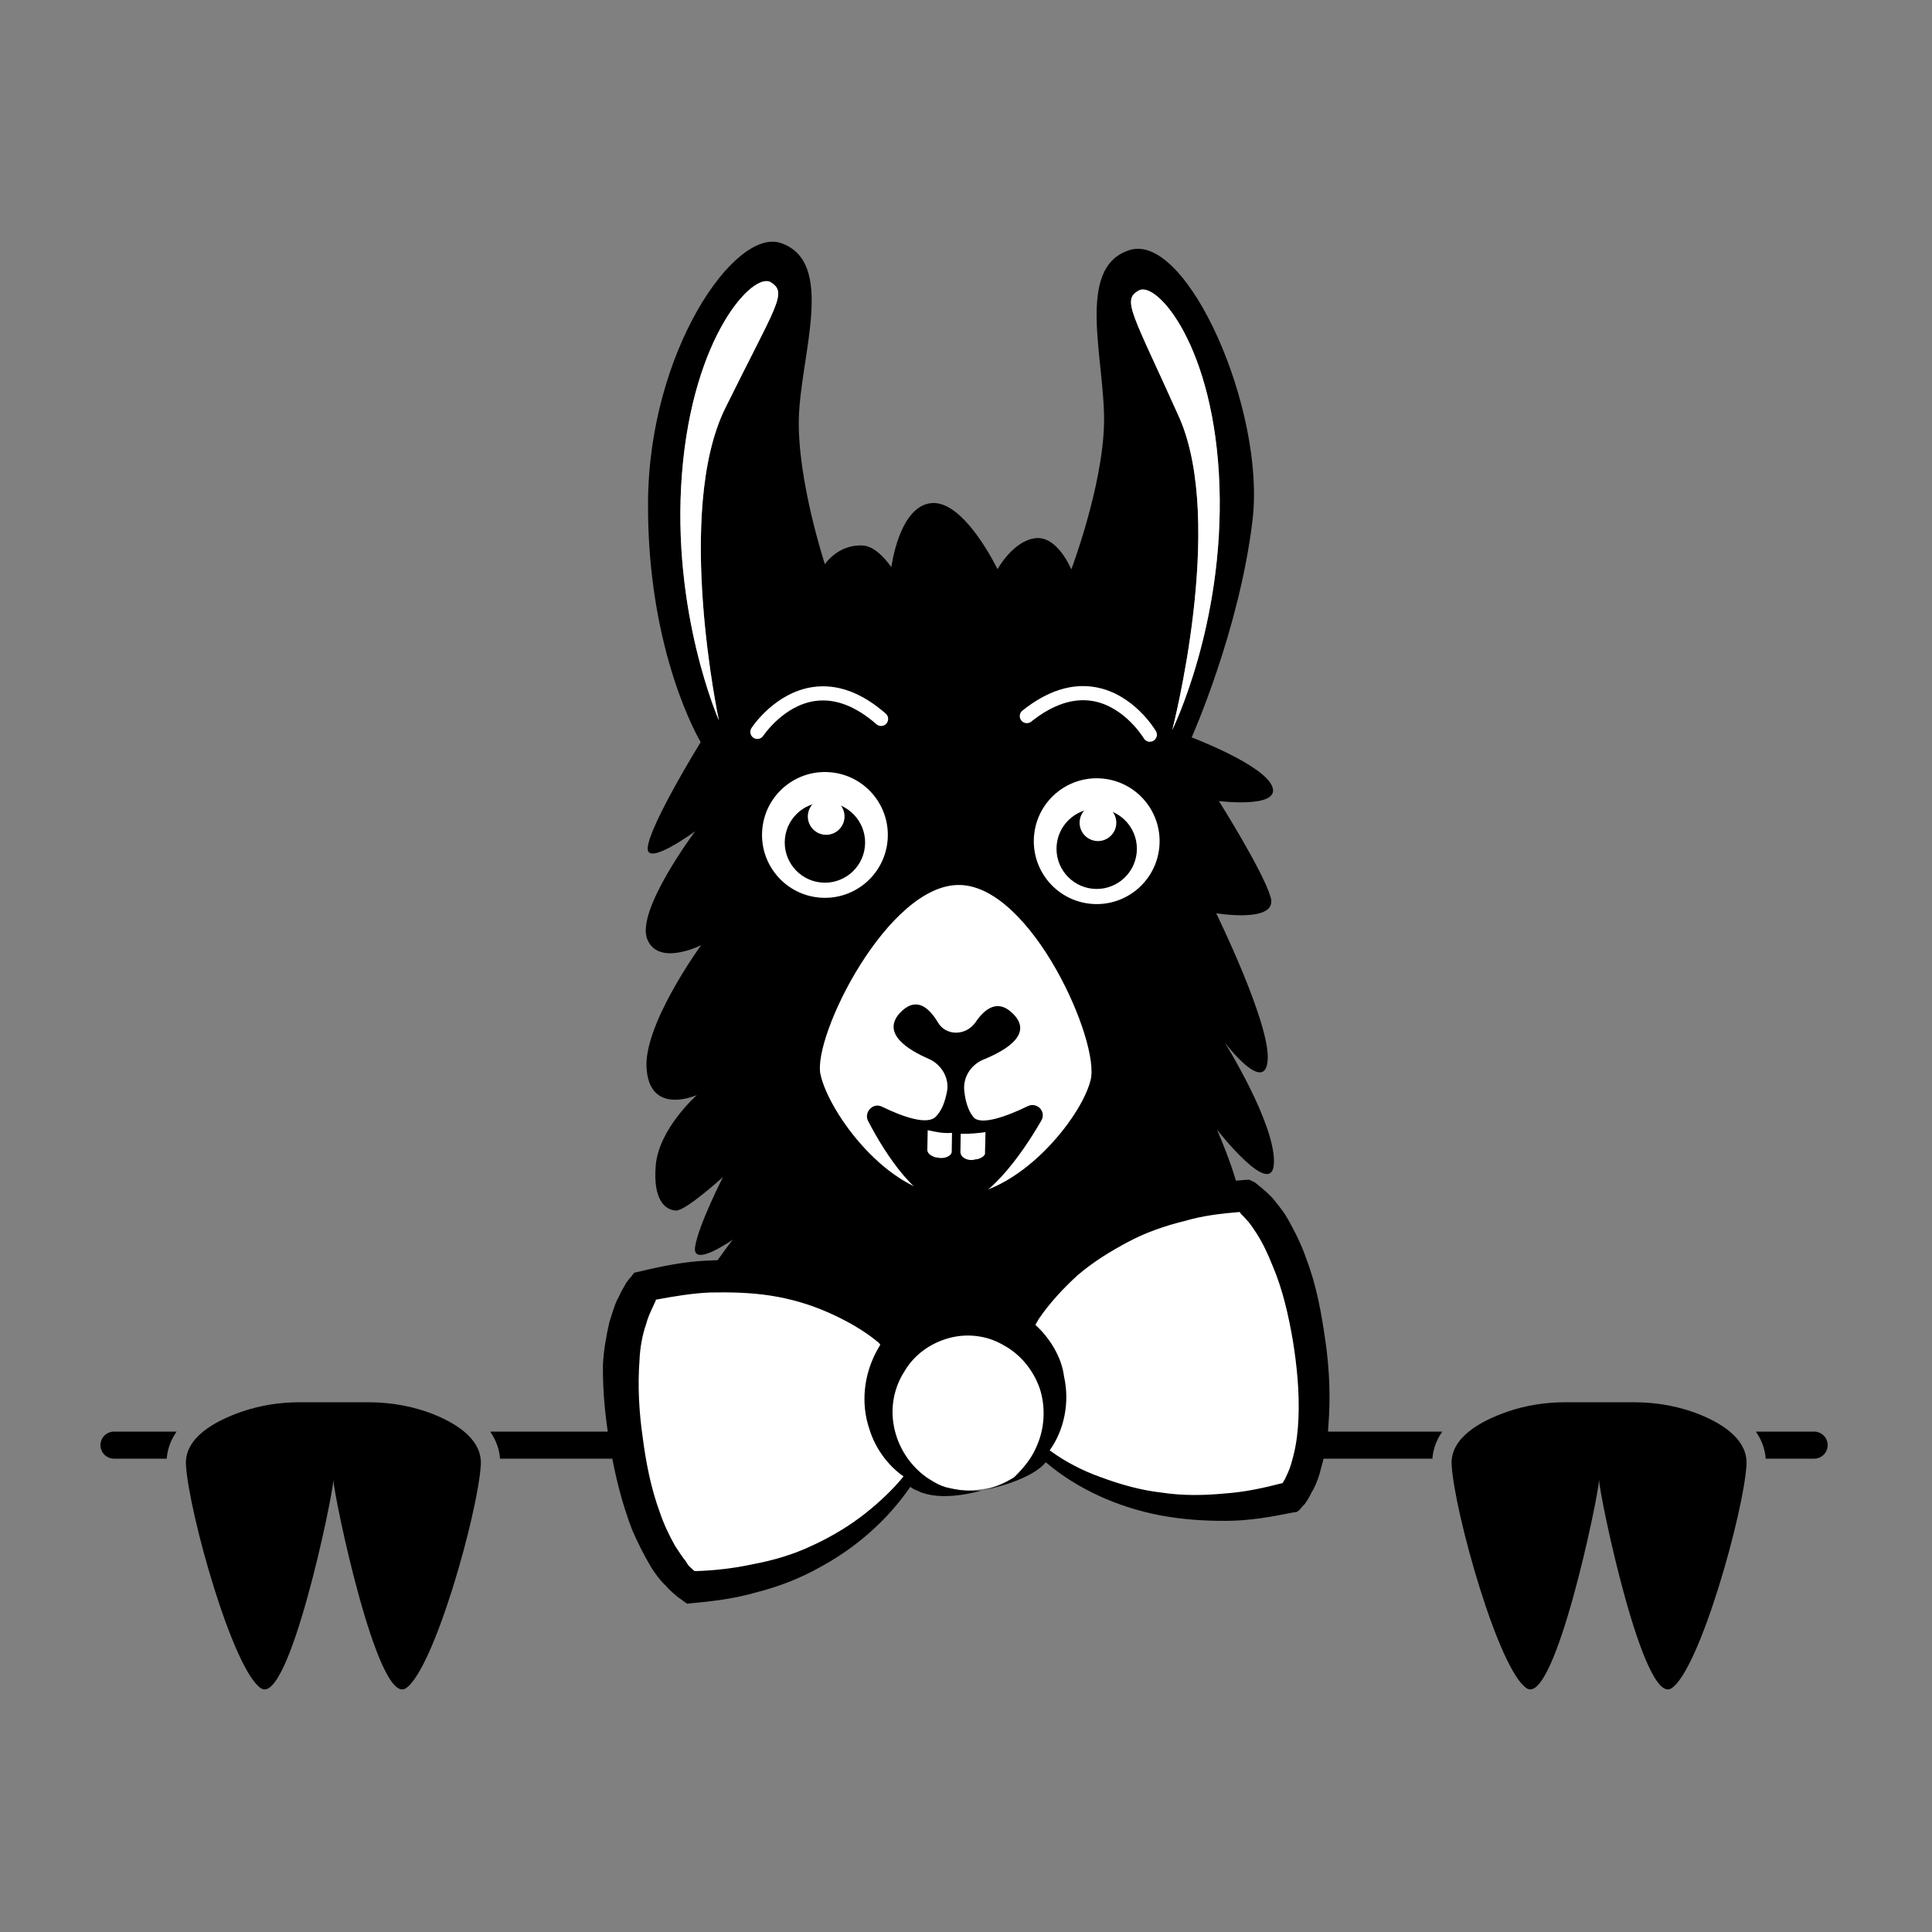
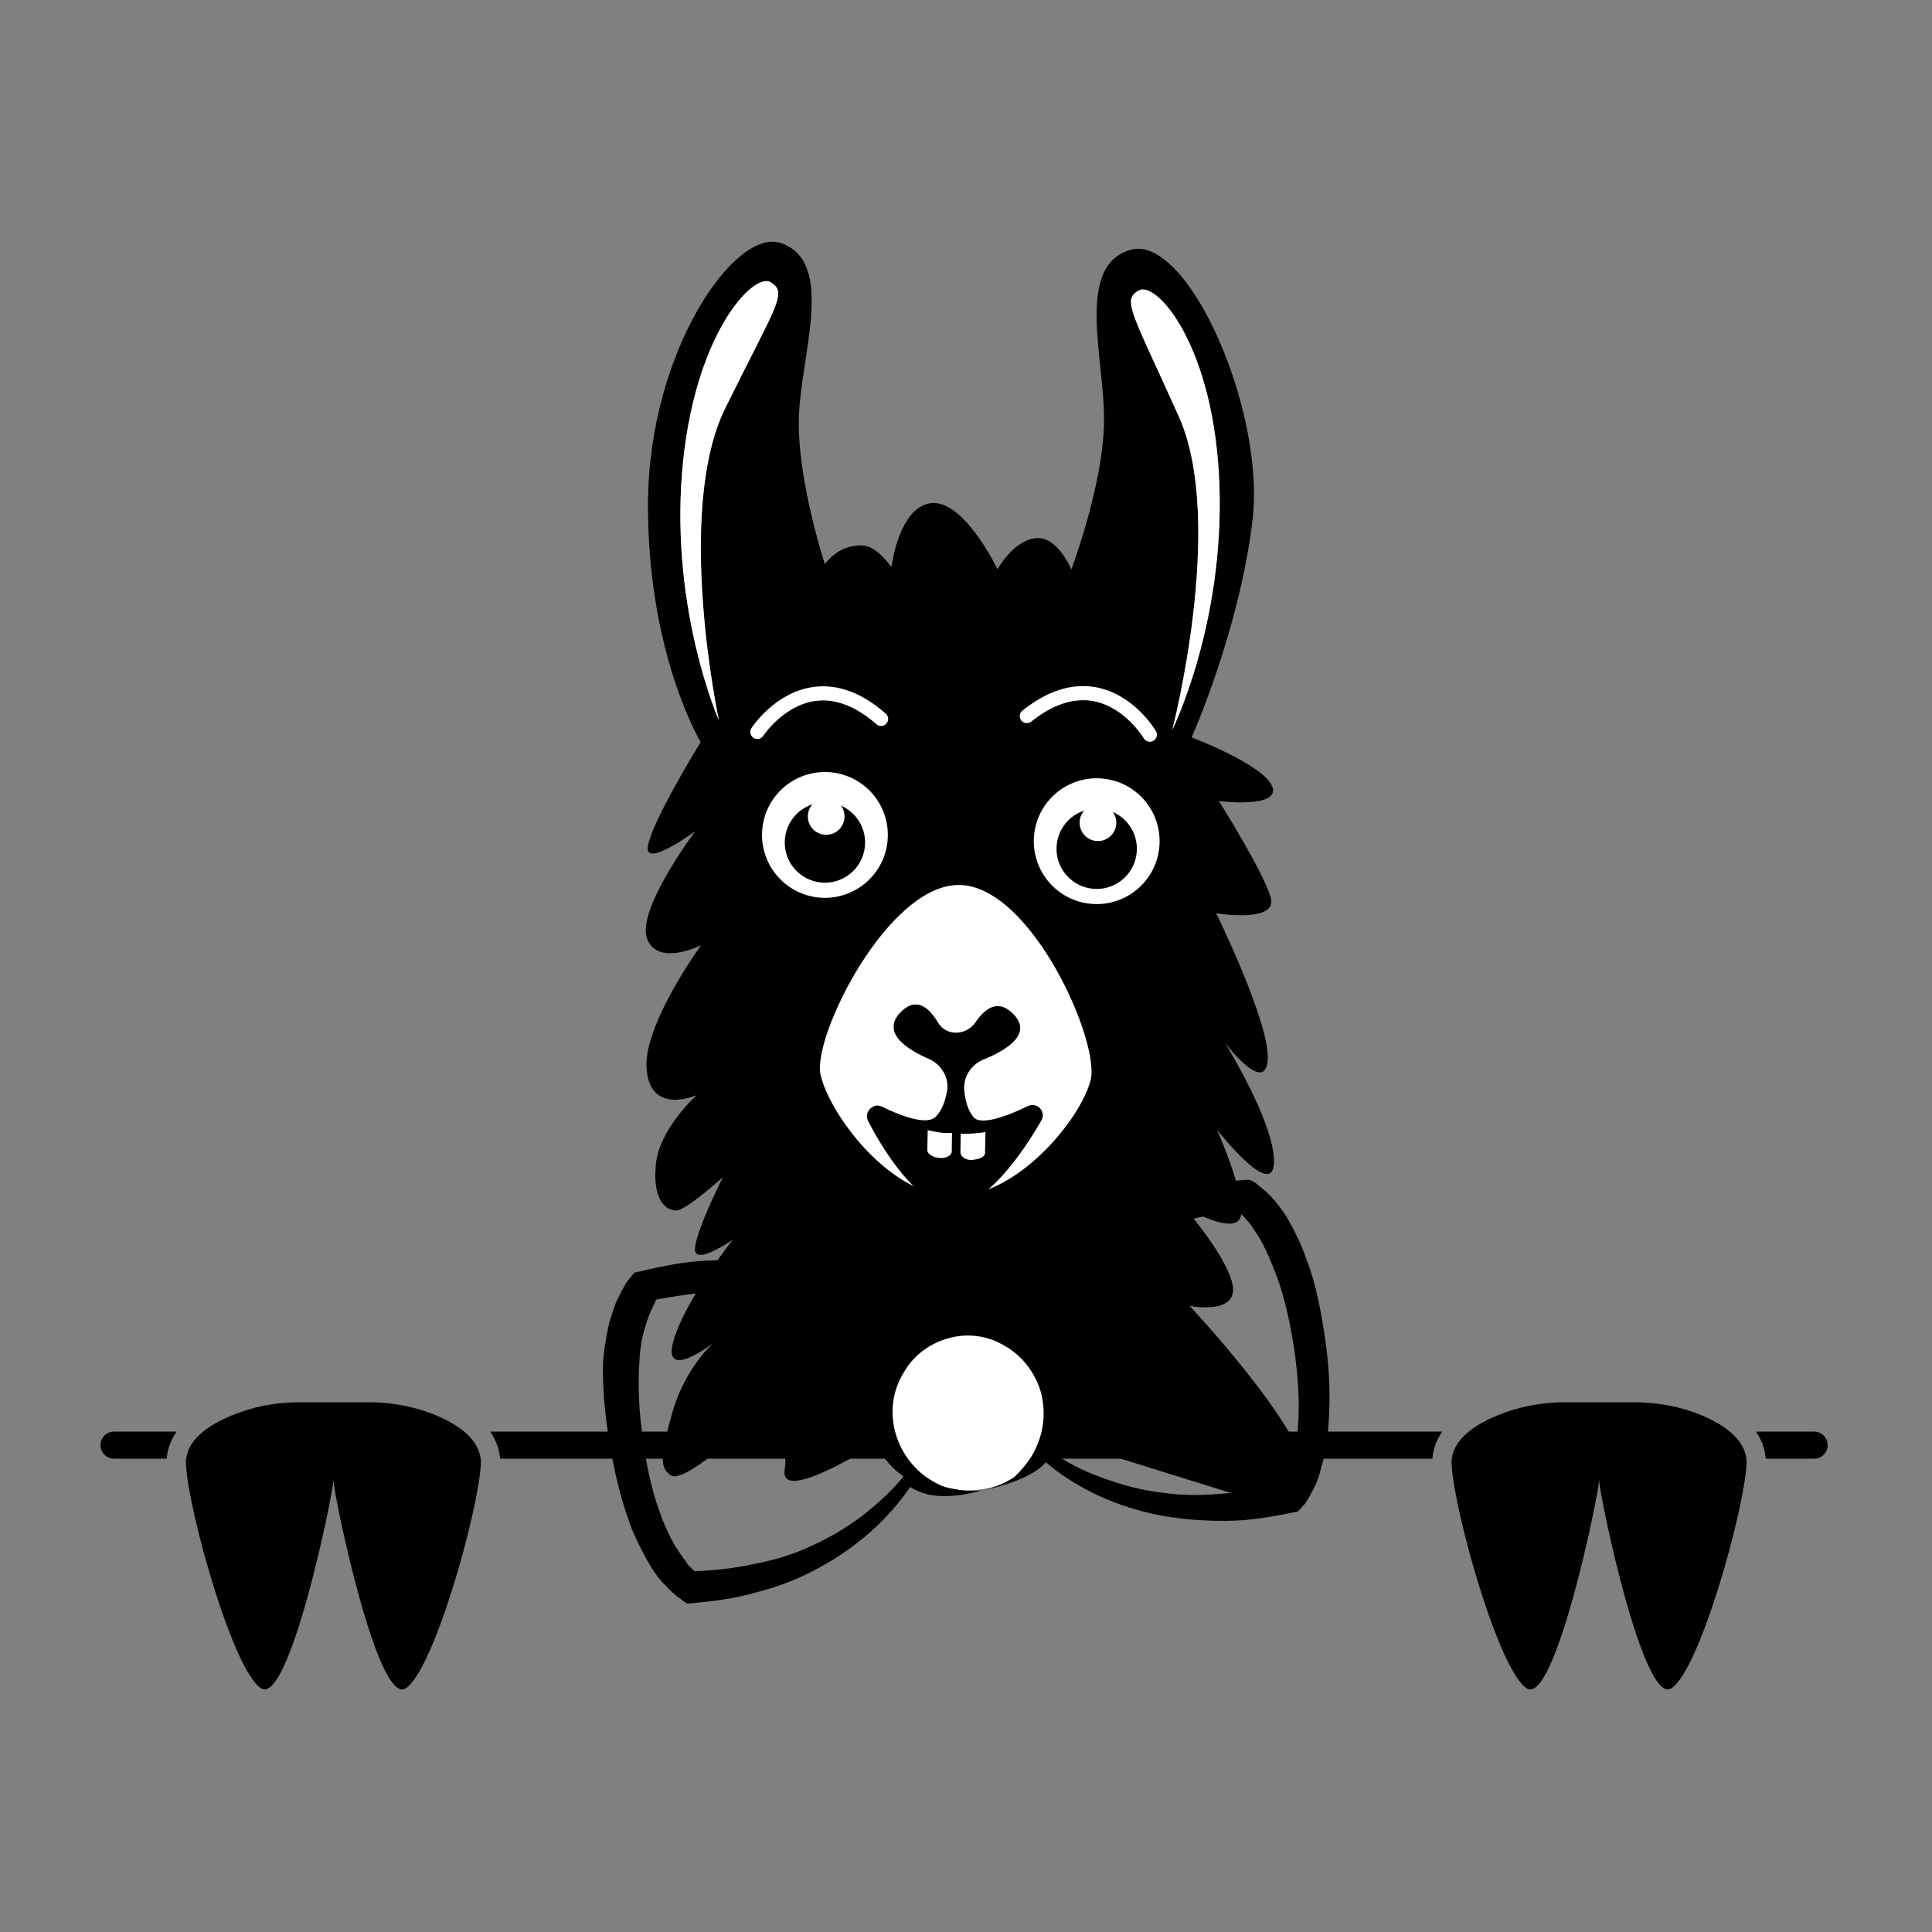
<svg xmlns="http://www.w3.org/2000/svg" version="1.1" id="Warstwa_1" x="0px" y="0px" width="1000px" height="1000px" viewBox="0 0 1000 1000" enable-background="new 0 0 1000 1000" xml:space="preserve">
  <rect x="0" y="0" width="1000" height="1000" fill="#808080" stroke="none" />
  <g>
    <path d="M190.58,725.803c12.203,0,24.355,2.193,35.583,6.974c11.808,5.029,23.434,13.138,22.704,25.469   c-1.458,24.658-24.302,106.286-38.883,115.642c-14.452,9.267-37.002-98.729-37.405-107.709h-0.038   c-0.41,8.979-22.961,116.976-37.408,107.703c-14.581-9.35-37.43-90.978-38.883-115.636c-0.839-14.185,15.101-22.784,28.792-27.532   c9.65-3.346,19.825-4.91,30.036-4.91H190.58z" />
    <g>
      <path d="M741.411,755c0.325-4.384,1.733-9.195,5.121-14H253.729c3.356,4.838,4.754,9.661,5.086,14H741.411z" />
      <path d="M939,741h-30.158c3.355,4.838,4.753,9.66,5.086,14H939c3.866,0,7-3.134,7-7S942.866,741,939,741z" />
      <path d="M91.42,741H59c-3.866,0-7,3.134-7,7s3.134,7,7,7h27.299C86.624,750.616,88.033,745.805,91.42,741z" />
    </g>
    <path d="M845.691,725.803c12.204,0,24.356,2.193,35.584,6.974c11.807,5.029,23.434,13.138,22.703,25.469   c-1.457,24.658-24.302,106.286-38.883,115.642c-14.451,9.267-37-98.729-37.405-107.709h-0.037   c-0.408,8.979-22.96,116.976-37.408,107.703c-14.581-9.35-37.432-90.978-38.883-115.636c-0.84-14.185,15.101-22.784,28.791-27.532   c9.651-3.346,19.826-4.91,30.036-4.91H845.691z" />
    <path d="M359.866,430.208c0,0-30.931,41.17-24.826,55.949c5.704,14.278,27.866,3.072,27.866,3.072s-31.076,42.521-28.116,65.138   c2.466,23.017,25.927,12.414,25.927,12.414s-19.661,17.395-21.294,36.318c-1.637,18.927,5.609,23.368,10.6,23.463   c4.996,0.095,24.21-17.347,24.21-17.347s-12.766,24.978-14.455,36.167c-1.69,11.187,19.519-3.763,19.519-3.763   s-25.391,32.229-30.87,53.004c-5.477,20.781,20.874,0.486,20.874,0.486s-14.572,12.494-21.248,35.87   c-6.671,23.374-6.37,28.866-0.874,32.657c5.498,3.791,27.154-15.201,27.154-15.201s35.918-12.486,31.842,12.086   c-4.076,24.571,80.188-34.721,80.188-34.721l151.398,47.157c0,0,38.957,13.851,37.942-9.919   c-0.969-24.216-59.988-87.139-59.988-87.139s24.023,4.924,22.465-9.804c-2.012-14.782-25.448-41.481-25.448-41.481   s26.475,15.662,29.467,5.073c2.986-10.586-12.322-45.03-12.322-45.03s29.091,37.327,29.527,16.906   c0.432-20.428-25.466-61.955-25.466-61.955s21.046,27.8,22.229,8.824c1.185-18.979-26.673-75.73-26.673-75.73   s32.163,5.368,28.208-8.263c-3.955-13.63-26.806-49.816-26.806-49.816s31.864,3.974,27.662-7.41   c-4.202-11.382-41.763-25.536-41.763-25.536s24.775-55.495,31.521-112.528c6.749-57.031-33.669-148.383-63.273-139.82   c-29.156,8.611-12.738,57.733-13.612,90.395c-0.877,32.657-16.924,75.013-16.924,75.013s-7.153-17.621-18.688-16.163   c-11.534,1.456-19.513,16.042-19.513,16.042s-17.003-35.542-33.979-34.229c-16.978,1.309-20.95,33.173-20.95,33.173   c-3.949-5.442-9.244-11.028-15.136-11.226c-12.686-0.488-19.269,9.704-19.269,9.704s-14.314-43.434-13.489-75.643   c0.874-32.658,19.413-81.111-9.557-90.677c-23.727-7.622-68.071,56.179-68.511,134.38c-0.441,78.199,27.258,124.019,27.258,124.019   s-26.582,43.012-27.422,54.75C334.613,448.804,359.866,430.208,359.866,430.208 M589.557,150.3   c9.184-4.901,39.124,28.88,41.625,101.038c2.497,72.152-24.426,126.501-24.426,126.501s27.685-106.58,3.726-161.541   C586.021,161.736,580.37,155.2,589.557,150.3 M352.985,245.203c5.638-71.711,37.022-104.644,45.966-99.107   c8.942,5.536,2.805,11.686-23.571,65.184c-26.374,53.501-3.274,161.596-3.274,161.596S347.346,316.915,352.985,245.203" />
    <path fill="#FFFFFF" d="M496.908,458.069c-37.203-0.921-76.442,78.454-72.232,98.027c4.208,19.57,34.951,62.543,68.557,63.066   c33.608,0.526,66.334-40.449,71.215-59.925C569.776,539.809,534.109,458.99,496.908,458.069" />
    <path fill="#FFFFFF" d="M430.551,399.795c17.875,1.972,30.763,18.06,28.791,35.931c-1.973,17.875-18.06,30.763-35.934,28.792   c-17.872-1.972-30.76-18.061-28.789-35.931C396.592,410.712,412.679,397.823,430.551,399.795" />
    <path d="M429.262,415.405c11.417,1.26,19.651,11.539,18.391,22.958c-1.259,11.417-11.537,19.651-22.957,18.392   c-11.417-1.26-19.651-11.537-18.392-22.955C407.564,422.381,417.841,414.145,429.262,415.405" />
    <path fill="#FFFFFF" d="M428.674,413.158c5.212,0.576,8.971,5.268,8.396,10.481c-0.575,5.212-5.267,8.97-10.479,8.397   c-5.212-0.574-8.97-5.269-8.397-10.481C418.769,416.342,423.46,412.584,428.674,413.158" />
    <path fill="#FFFFFF" d="M571.222,403.035c17.875,1.972,30.763,18.06,28.791,35.931c-1.978,17.875-18.062,30.763-35.934,28.792   s-30.76-18.061-28.788-35.931C537.263,413.951,553.35,401.063,571.222,403.035" />
    <path d="M569.932,418.646c11.416,1.26,19.65,11.537,18.392,22.957c-1.262,11.418-11.537,19.652-22.956,18.392   c-11.417-1.259-19.654-11.537-18.393-22.954C548.233,425.622,558.512,417.387,569.932,418.646" />
    <path fill="#FFFFFF" d="M569.345,416.398c5.214,0.575,8.971,5.269,8.396,10.481c-0.574,5.212-5.271,8.972-10.479,8.397   c-5.211-0.578-8.97-5.269-8.401-10.481C559.44,419.583,564.131,415.822,569.345,416.398" />
    <path d="M503.691,578.01c-2.801-3.492-4.053-8.635-4.504-12.779c-1.055-6.941,2.883-13.787,9.574-16.685   c12.379-5.004,27.004-13.854,14.561-24.778c-7.045-6.237-13.434-1.94-18.32,5.257c-4.889,7.19-15.374,7.4-19.575,0.114   c-5-8.286-11.697-13.574-19.979-4.48c-8.88,10.393,4.31,18.671,15.6,23.557c6.493,2.992,10.692,10.279,8.999,17.372   c-0.944,4.444-2.339,8.839-5.432,12.139c-4.19,4.995-17.327,0.361-28.117-4.921c-4.747-2.346-9.437,3.053-7.188,7.393   c9.002,17.375,26.102,43.823,43.378,43.912c17.228,0.535,36.132-26.494,46.258-44.027c2.788-4.696-2.104-9.787-6.898-7.588   C521.466,577.696,507.238,582.95,503.691,578.01" />
    <path fill="#FFFFFF" d="M497.255,586.854l-0.143,9.537c0.151,2.748,3.597,4.492,6.844,3.938c0.948-0.348,1.848-0.247,2.797-0.598   c1.896-0.701,3.395-1.902,3.093-3.3l0.241-10.439C506.394,586.497,502.249,586.951,497.255,586.854" />
    <path fill="#FFFFFF" d="M480.176,584.969l-0.191,9.984c-0.151,1.352,1.05,2.849,2.795,3.495c0.851,0.552,1.749,0.647,2.649,0.747   c3.547,0.849,7.391-1.003,7.188-3.302l0.144-9.534C488.166,586.762,484.17,585.865,480.176,584.969" />
-     <path fill="#FFFFFF" d="M508.578,768.707c12.931-1.756,23.712-8.755,31.545-17.898c12.092,9.977,56.452,40.807,128.001,23.225   c0,0,19.456-19.691,9.873-81.252c-9.083-61.966-33.56-75.127-33.56-75.127c-73.652,3.699-107.025,46.419-115.309,59.608   c-10.187-6.585-22.574-9.772-35.506-8.016c-12.936,1.759-23.717,8.758-31.545,17.9c-12.095-9.977-56.461-40.803-128.004-23.224   c0,0-19.461,19.691-9.878,81.255c9.084,61.963,33.565,75.127,33.565,75.127c73.652-3.702,107.028-46.419,115.306-59.609   C483.209,767.729,495.595,770.914,508.578,768.707" />
    <path fill="#FFFFFF" d="M512.521,770.052c-4.193,0.905-8.336,1.357-12.432,1.36c-25.417-0.532-45.407-21.391-44.427-46.756   c0.529-25.42,21.387-45.407,46.755-44.43c25.368,0.98,45.407,21.39,44.428,46.758C545.914,747.809,531.695,765.344,512.521,770.052   " />
    <path d="M315.96,749.729c2.509,14.38,5.964,28.406,11.267,42.186c2.903,6.69,6.251,13.428,10.102,19.769   c1.95,2.943,4.3,6.387,7.198,8.982c1.199,1.497,2.849,3.044,4.098,4.093c0.851,0.546,1.648,1.546,2.499,2.095   c0.848,0.547,1.698,1.099,2.946,2.145l1.702,1.095l1.845-0.25c11.484-1.006,23.019-2.463,34.303-5.769   c11.231-2.854,22.165-7.107,32.345-12.805c18.87-10.203,34.988-24.348,46.911-41.682c1.248,1.046,2.995,1.695,4.297,2.293   c11.687,5.387,29.512,0.526,32.807-0.474c-5.992,0.704-12.285,0.008-18.479-1.584c-0.898-0.101-1.299-0.598-2.196-0.698   c-3.047-1.245-5.596-2.895-8.145-4.539c-8.842-6.433-14.643-15.716-16.698-25.954c-2.054-10.235-0.017-20.471,5.473-28.967   c5.036-8.542,13.42-14.439,22.807-17.044c9.386-2.604,19.723-1.463,28.266,3.572c8.591,4.591,15.438,12.624,18.892,22.558   c3.053,9.436,2.714,20.771-2.023,30.714c-2.442,5.646-6.633,10.638-11.227,15.139c-4.892,3.099-10.629,5.647-16.67,6.804   c3.695-0.503,25.611-5.363,32.996-14.556c16.639,14.118,37.469,23.238,58.844,27.418c11.586,2.189,22.873,2.98,34.707,2.92   c11.836-0.058,22.971-2.012,34.6-4.369l1.852-0.25l1.497-1.201c1.046-1.247,1.596-2.096,2.593-2.897   c0.549-0.851,1.098-1.698,1.644-2.549c1.099-1.696,1.745-3.443,2.843-5.146c1.748-3.443,3.041-6.941,3.938-10.939   c2.19-7.49,3.438-14.633,3.783-21.873c1.184-14.883,0.525-29.513-1.535-43.844c-2.058-14.331-4.564-28.708-9.87-42.486   c-2.399-7.088-5.748-13.828-9.548-20.614c-1.903-3.395-4.3-6.39-7.1-9.885c-1.201-1.494-2.852-3.044-4.498-4.59   c-0.852-0.547-1.653-1.547-2.498-2.093c-0.851-0.552-1.652-1.549-3.352-2.647l-2.596-1.192l-2.744,0.149   c-11.934,0.96-23.42,1.966-35.101,4.771c-11.687,2.805-23.017,6.559-33.6,11.761c-10.583,5.2-20.867,11.799-30.396,19.844   c-6.987,5.6-13.176,12.196-18.961,19.292c-10.388-4.788-22.477-6.576-34.06-4.668c-11.534,1.455-22.614,7.057-31.2,14.754   c-7.644-4.94-15.337-9.428-23.629-12.618c-11.288-4.886-22.774-7.973-34.862-9.758c-12.035-2.242-23.871-2.182-35.754-1.673   c-11.885,0.509-23.516,2.863-35.201,5.668l-2.792,0.601l-1.6,2.099c-1.548,1.652-2.095,2.498-2.643,3.349   c-0.551,0.848-1.147,2.149-1.696,2.997c-1.098,1.699-1.795,3.896-2.892,5.597c-1.796,3.895-2.641,7.441-3.987,11.388   c-1.742,7.542-3.033,15.133-3.378,22.373C311.894,720.621,313.454,735.349,315.96,749.729 M535.929,685.745l1.696-2.995   c5.435-8.045,12.67-15.892,20.255-22.787c8.033-6.847,16.819-12.247,26.003-17.147c9.187-4.9,19.119-8.353,29.406-10.859   c8.937-2.652,18.622-3.856,28.257-4.612c0,0,0.451,0.049,0.402,0.497c0.799,0.997,2.05,2.046,2.846,3.046   c2.049,2.047,3.602,4.49,5.55,7.434c3.498,5.392,6.051,11.132,8.551,17.322c5.056,11.932,8.111,25.461,10.318,38.44   c2.156,13.435,3.415,26.763,2.875,39.897c-0.293,6.792-0.989,13.084-2.581,19.277c-0.8,3.096-1.596,6.194-2.791,8.789   c-0.595,1.3-1.198,2.602-1.794,3.898c-0.5,0.399-0.598,1.299-1.098,1.698c-9.833,2.556-19.619,4.659-29.705,5.366   c-11.037,1.055-21.971,1.216-32.709-0.426c-10.787-1.192-21.379-4.179-31.867-8.067c-9.188-3.285-18.231-7.925-26.228-13.811   c7.536-10.543,10.469-24.776,7.416-38.306C549.524,702.715,543.772,692.979,535.929,685.745 M331.007,704.077   c0.245-6.344,1.438-13.035,3.432-18.729c0.796-3.096,1.992-5.697,3.19-8.293c0.598-1.299,1.194-2.598,1.795-3.895l0.047-0.451   c9.29-1.704,19.024-3.359,28.16-3.716c10.487-0.207,20.923,0.034,31.213,1.624c10.287,1.592,20.426,4.529,29.969,8.767   c9.538,4.239,18.533,9.323,26.027,15.609l0.799,1c-0.549,0.849-1.146,2.147-1.695,2.995c-6.832,12.44-8.471,27.271-4.014,40.504   c3.002,9.882,9.301,18.769,17.744,24.704c-5.786,7.094-12.372,13.189-19.359,18.789c-8.486,6.795-18.218,12.549-27.801,16.946   c-10.084,4.806-20.418,7.755-31.102,9.764c-9.787,2.104-19.921,3.263-29.958,3.516c-0.4-0.5-1.25-1.046-1.652-1.547   c-1.248-1.046-2.046-2.046-2.798-3.495c-1.999-2.491-3.546-4.938-5.497-7.884c-3.05-5.337-6.001-11.577-8.054-17.72   c-4.553-12.33-7.16-25.811-8.867-39.193C330.777,730.891,330.019,717.16,331.007,704.077" />
    <path fill="#FFFFFF" d="M595.164,383.937c-1.253,0-2.475-0.645-3.156-1.801c-0.141-0.232-9.818-16.241-26.089-19.223   c-10.169-1.865-20.993,1.699-32.151,10.599c-1.578,1.26-3.88,1.004-5.143-0.576c-1.256-1.581-0.997-3.883,0.584-5.139   c12.908-10.298,25.725-14.363,38.104-12.063c19.605,3.63,30.545,21.916,30.999,22.695c1.026,1.739,0.442,3.981-1.302,5.002   C596.429,383.774,595.794,383.937,595.164,383.937" />
    <path fill="#FFFFFF" d="M392.006,382.498c-0.683,0-1.378-0.188-1.994-0.592c-1.69-1.104-2.168-3.363-1.071-5.053   c0.492-0.756,12.249-18.53,31.998-21.274c12.468-1.733,25.089,2.905,37.52,13.775c1.521,1.331,1.673,3.642,0.345,5.162   c-1.325,1.522-3.635,1.679-5.162,0.348c-10.743-9.399-21.389-13.443-31.643-12.046c-16.421,2.25-26.825,17.866-26.928,18.027   C394.37,381.915,393.2,382.498,392.006,382.498" />
    <path fill="#FFFFFF" d="M589.557,150.298c9.184-4.899,39.124,28.882,41.625,101.039c2.497,72.153-24.426,126.505-24.426,126.505   s27.685-106.583,3.726-161.544C586.021,161.736,580.37,155.199,589.557,150.298" />
    <path fill="#FFFFFF" d="M352.985,245.203c5.638-71.711,37.022-104.644,45.966-99.107c8.942,5.536,2.805,11.686-23.571,65.184   c-26.374,53.501-3.274,161.596-3.274,161.596S347.346,316.915,352.985,245.203" />
  </g>
</svg>